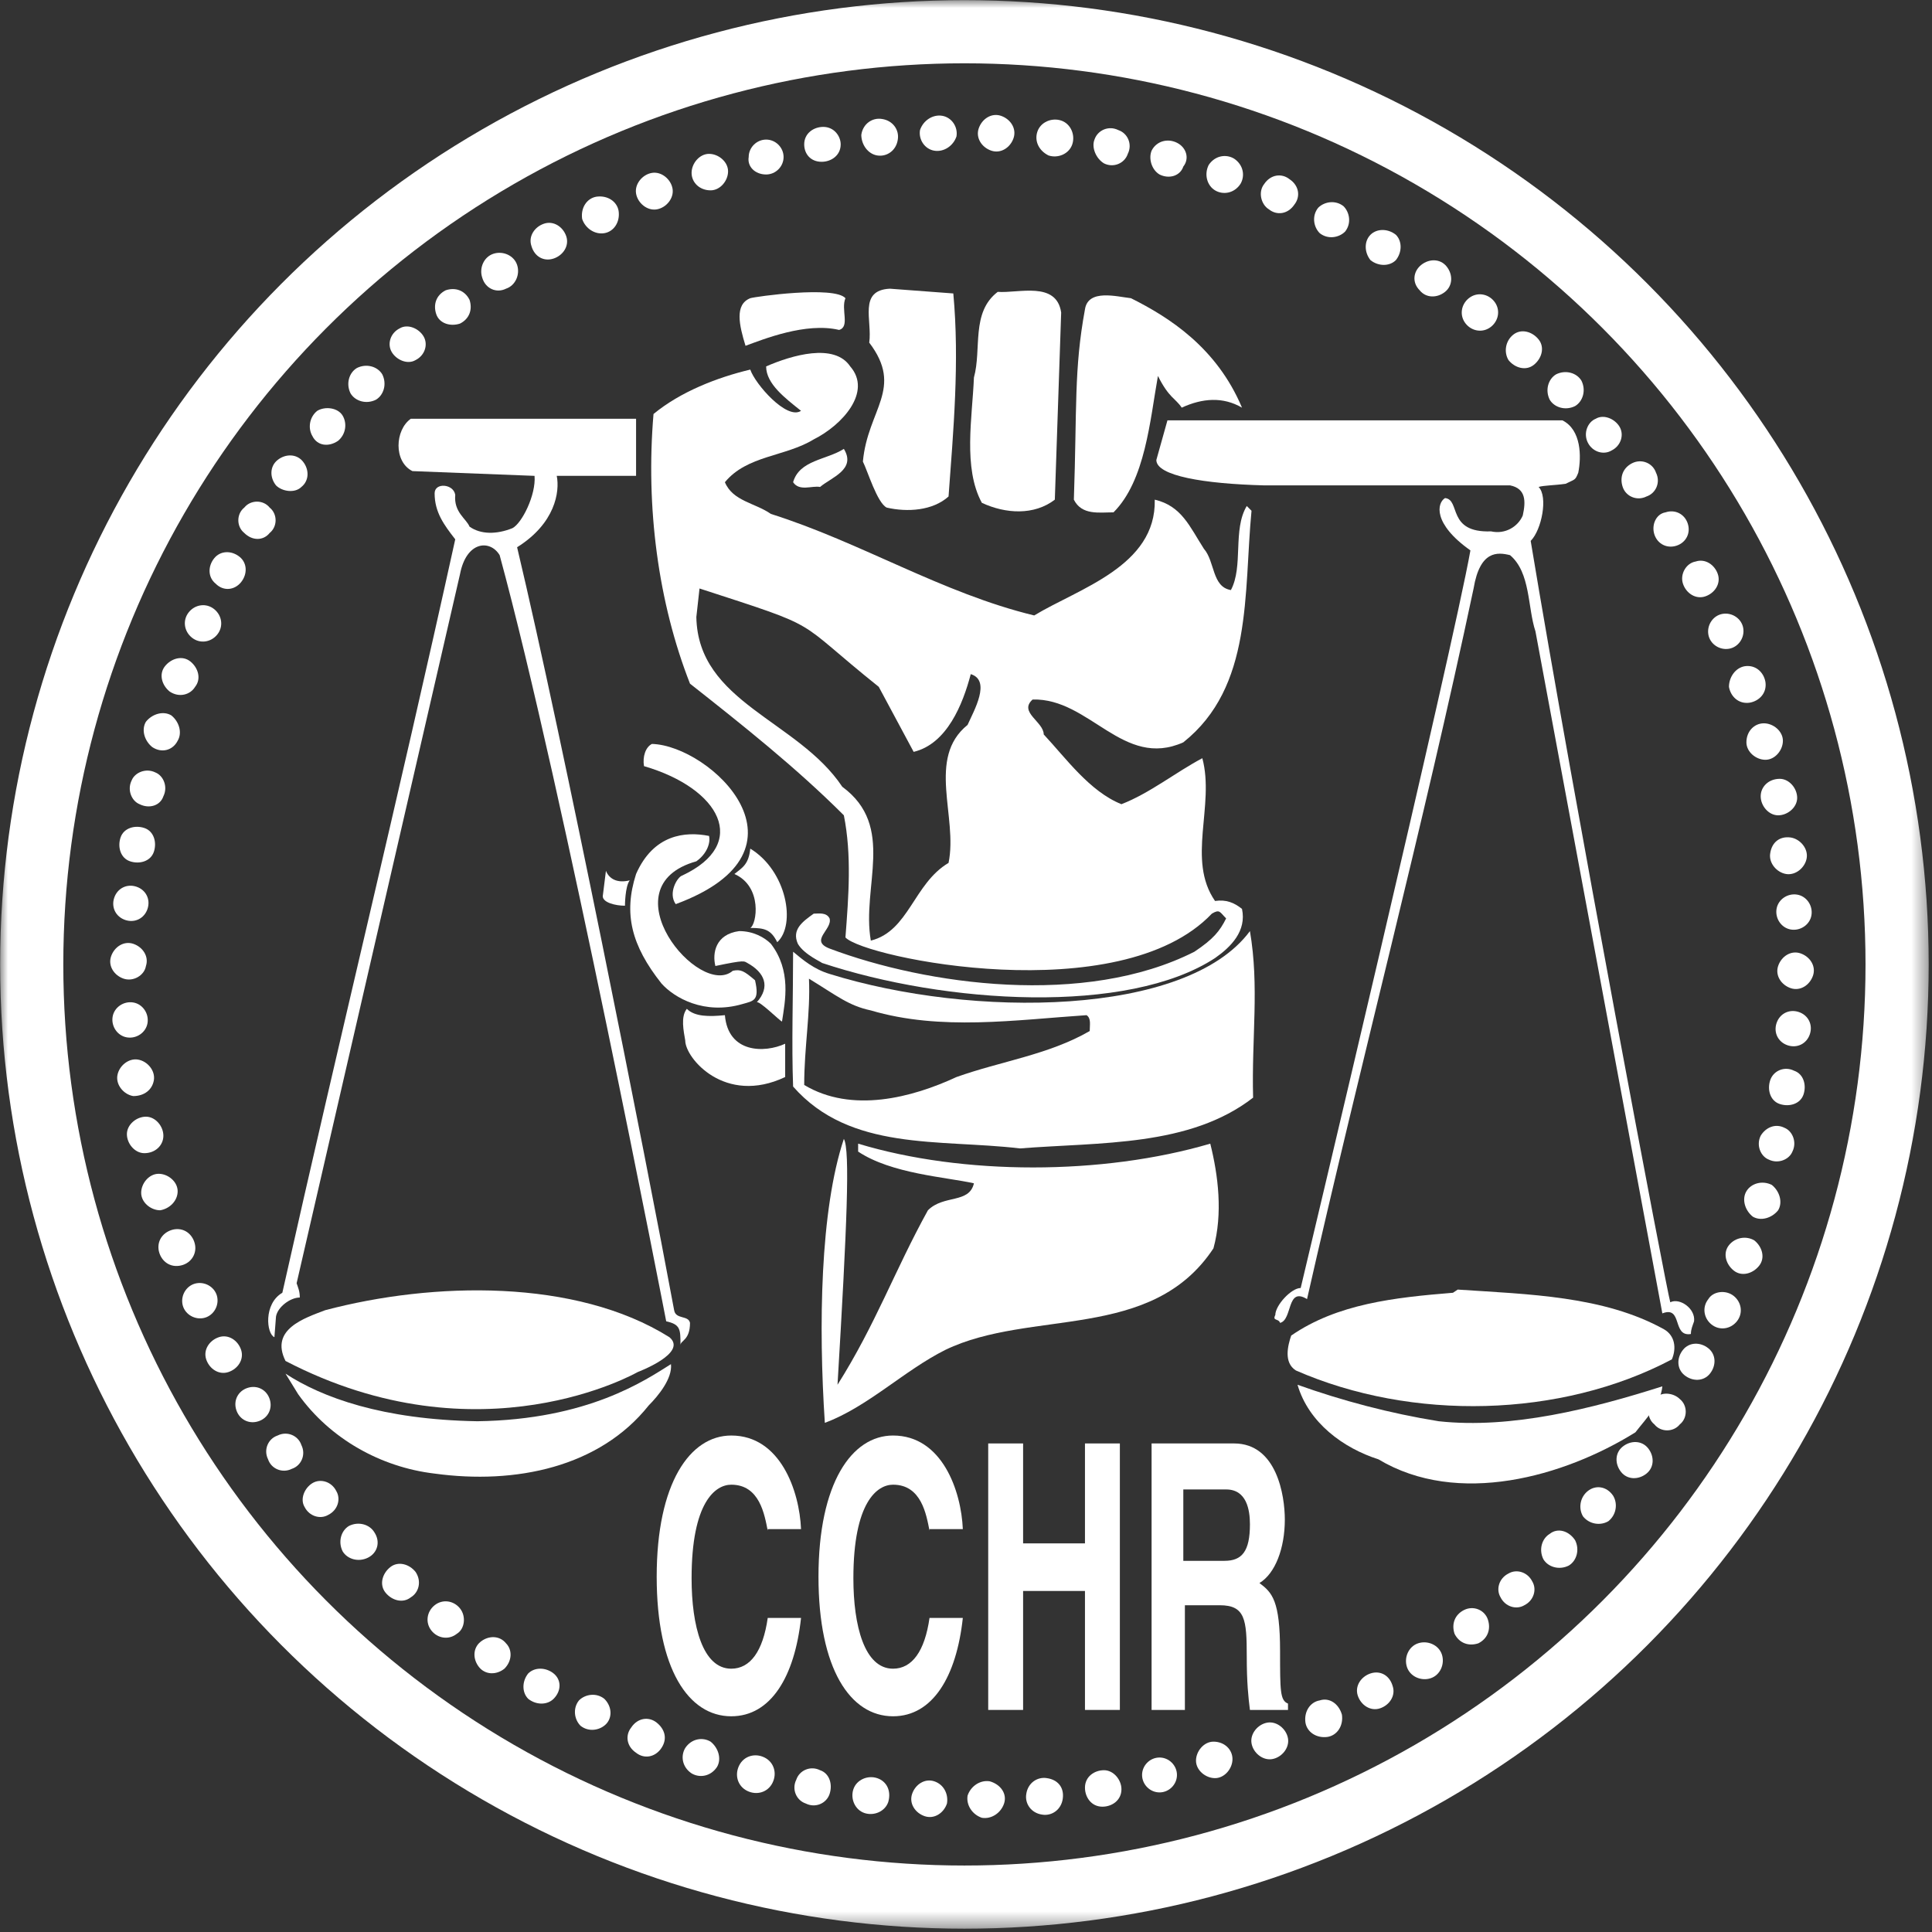
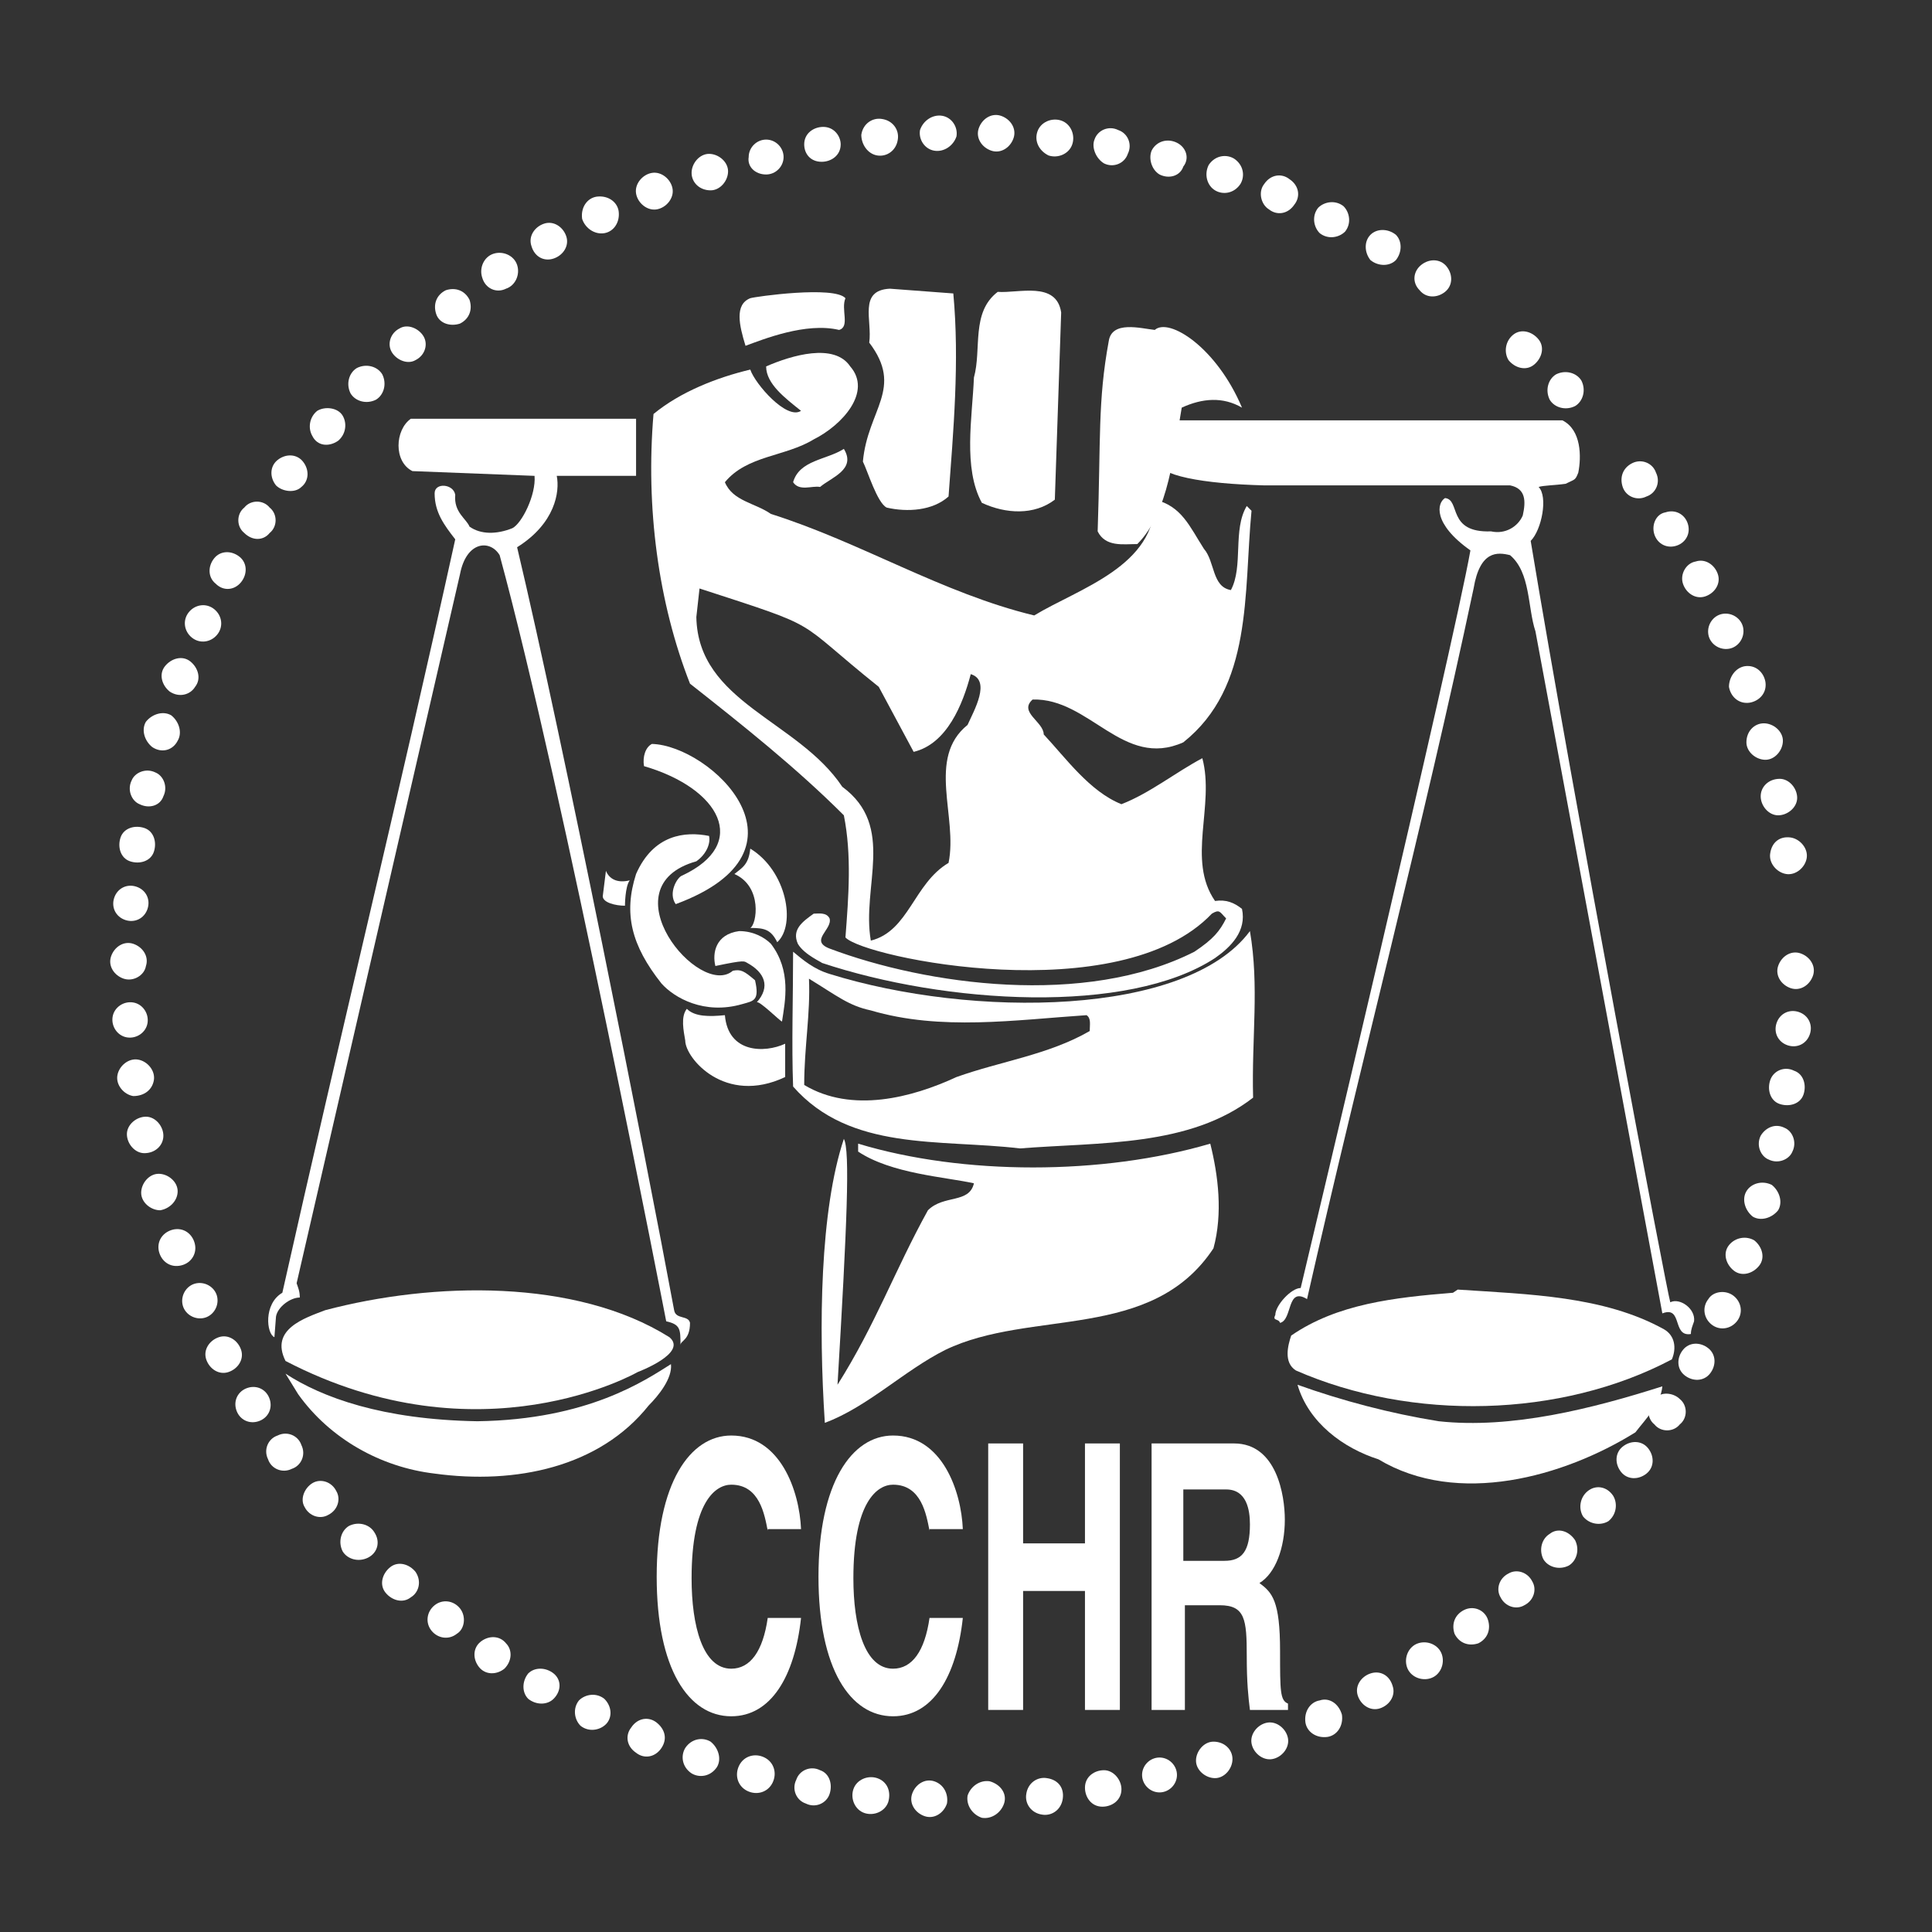
<svg xmlns="http://www.w3.org/2000/svg" xmlns:xlink="http://www.w3.org/1999/xlink" version="1.1" id="Layer_1" x="0px" y="0px" viewBox="0 0 121.8 121.8" enable-background="new 0 0 121.8 121.8" xml:space="preserve">
  <rect x="0" y="0" width="121.8" height="121.8" fill="#333333" stroke="none" />
  <g>
    <defs>
      <rect id="SVGID_1_" x="0" y="0" width="121.6" height="121.6" />
    </defs>
    <clipPath id="SVGID_2_">
      <use xlink:href="#SVGID_1_" overflow="visible" />
    </clipPath>
    <path clip-path="url(#SVGID_2_)" fill="#ffffff" d="M44.8,12c0.6,0,1.1-0.6,1.1-1.2c0-0.6-0.6-1.1-1.2-1.1c-0.6,0-1.1,0.6-1.1,1.2   C43.6,11.5,44.1,12,44.8,12" />
    <path clip-path="url(#SVGID_2_)" fill="#ffffff" d="M41.4,13.2c0.6-0.1,1.1-0.7,1-1.3c-0.1-0.6-0.7-1.1-1.3-1   c-0.6,0.1-1.1,0.7-1,1.3C40.2,12.8,40.8,13.3,41.4,13.2" />
    <path clip-path="url(#SVGID_2_)" fill="#ffffff" d="M38.1,14.7c0.6-0.1,1-0.7,0.9-1.4c-0.1-0.6-0.7-1-1.4-0.9   c-0.6,0.1-1,0.7-0.9,1.4C36.9,14.4,37.5,14.8,38.1,14.7" />
    <path clip-path="url(#SVGID_2_)" fill="#ffffff" d="M34.9,16.3c0.6-0.2,1-0.8,0.8-1.4c-0.2-0.6-0.8-1-1.4-0.8   c-0.6,0.2-1,0.8-0.8,1.4C33.7,16.2,34.3,16.5,34.9,16.3" />
    <path clip-path="url(#SVGID_2_)" fill="#ffffff" d="M31.9,18.2c0.6-0.2,0.9-0.9,0.7-1.5s-0.9-0.9-1.5-0.7c-0.6,0.2-0.9,0.9-0.7,1.5   C30.6,18.2,31.3,18.5,31.9,18.2" />
    <path clip-path="url(#SVGID_2_)" fill="#ffffff" d="M29,20.4c0.6-0.3,0.8-0.9,0.6-1.5c-0.3-0.6-0.9-0.8-1.5-0.6   c-0.6,0.3-0.8,0.9-0.6,1.5C27.7,20.4,28.4,20.6,29,20.4" />
    <path clip-path="url(#SVGID_2_)" fill="#ffffff" d="M26.2,22.7c0.6-0.3,0.8-1,0.5-1.5s-1-0.8-1.5-0.5c-0.6,0.3-0.8,1-0.5,1.5   C25,22.7,25.7,23,26.2,22.7" />
    <path clip-path="url(#SVGID_2_)" fill="#ffffff" d="M23.7,25.2c0.5-0.3,0.7-1,0.4-1.6c-0.3-0.5-1-0.7-1.6-0.4   c-0.5,0.3-0.7,1-0.4,1.6C22.4,25.3,23.1,25.5,23.7,25.2" />
    <path clip-path="url(#SVGID_2_)" fill="#ffffff" d="M21.3,27.8c0.5-0.4,0.6-1.1,0.3-1.6s-1.1-0.6-1.6-0.3c-0.5,0.4-0.6,1.1-0.3,1.6   C20,28.1,20.7,28.2,21.3,27.8" />
    <path clip-path="url(#SVGID_2_)" fill="#ffffff" d="M19,30.7c0.5-0.4,0.5-1.1,0.1-1.6c-0.4-0.5-1.1-0.5-1.6-0.1   c-0.5,0.4-0.5,1.1-0.1,1.6C17.8,31,18.6,31.1,19,30.7" />
    <path clip-path="url(#SVGID_2_)" fill="#ffffff" d="M17,33.6c0.5-0.4,0.5-1.2,0-1.6c-0.4-0.5-1.2-0.5-1.6,0c-0.5,0.4-0.5,1.2,0,1.6   C15.9,34.1,16.6,34.1,17,33.6" />
    <path clip-path="url(#SVGID_2_)" fill="#ffffff" d="M15.2,36.7c0.4-0.5,0.4-1.2-0.1-1.6c-0.5-0.4-1.2-0.4-1.6,0.1   c-0.4,0.5-0.4,1.2,0.1,1.6C14.1,37.3,14.8,37.2,15.2,36.7" />
    <path clip-path="url(#SVGID_2_)" fill="#ffffff" d="M13.7,40c0.4-0.5,0.3-1.2-0.2-1.6c-0.5-0.4-1.2-0.3-1.6,0.2   c-0.4,0.5-0.3,1.2,0.2,1.6C12.6,40.6,13.3,40.5,13.7,40" />
    <path clip-path="url(#SVGID_2_)" fill="#ffffff" d="M12.3,43.3c0.4-0.5,0.2-1.2-0.3-1.6c-0.5-0.4-1.2-0.2-1.6,0.3   c-0.4,0.5-0.2,1.2,0.3,1.6C11.3,44,12,43.8,12.3,43.3" />
    <path clip-path="url(#SVGID_2_)" fill="#ffffff" d="M11.2,46.7c0.3-0.5,0.1-1.2-0.4-1.6c-0.5-0.3-1.2-0.1-1.6,0.4   c-0.3,0.5-0.1,1.2,0.4,1.6C10.2,47.5,10.9,47.3,11.2,46.7" />
    <path clip-path="url(#SVGID_2_)" fill="#ffffff" d="M10.3,50.2c0.3-0.6,0-1.3-0.5-1.5c-0.6-0.3-1.3,0-1.5,0.5   c-0.3,0.6,0,1.3,0.5,1.5C9.4,51,10.1,50.8,10.3,50.2" />
    <path clip-path="url(#SVGID_2_)" fill="#ffffff" d="M9.7,53.7c0.2-0.6,0-1.3-0.6-1.5s-1.3,0-1.5,0.6c-0.2,0.6,0,1.3,0.6,1.5   S9.5,54.3,9.7,53.7" />
    <path clip-path="url(#SVGID_2_)" fill="#ffffff" d="M9.3,57.3c0.2-0.6-0.1-1.2-0.7-1.4C8,55.7,7.4,56,7.2,56.6   C7,57.2,7.3,57.8,7.9,58C8.5,58.2,9.1,57.9,9.3,57.3" />
    <path clip-path="url(#SVGID_2_)" fill="#ffffff" d="M9.2,60.9c0.2-0.6-0.2-1.2-0.8-1.4c-0.6-0.2-1.2,0.2-1.4,0.8   c-0.2,0.6,0.2,1.2,0.8,1.4S9.1,61.5,9.2,60.9" />
    <path clip-path="url(#SVGID_2_)" fill="#ffffff" d="M9.3,64.5c0.1-0.6-0.3-1.2-0.9-1.3c-0.6-0.1-1.2,0.3-1.3,0.9   C7,64.7,7.4,65.3,8,65.4C8.6,65.5,9.2,65.1,9.3,64.5" />
    <path clip-path="url(#SVGID_2_)" fill="#ffffff" d="M9.7,68.1c0.1-0.6-0.4-1.2-1-1.3c-0.6-0.1-1.2,0.4-1.3,1   c-0.1,0.6,0.4,1.2,1,1.3C9.1,69.1,9.6,68.7,9.7,68.1" />
    <path clip-path="url(#SVGID_2_)" fill="#ffffff" d="M10.3,71.6c0-0.6-0.5-1.2-1.1-1.2c-0.6,0-1.2,0.5-1.2,1.1   c0,0.6,0.5,1.2,1.1,1.2C9.8,72.7,10.3,72.2,10.3,71.6" />
    <path clip-path="url(#SVGID_2_)" fill="#ffffff" d="M11.2,75.1c0-0.6-0.6-1.1-1.2-1.1c-0.6,0-1.1,0.6-1.1,1.2   c0,0.6,0.6,1.1,1.2,1.1C10.7,76.2,11.2,75.7,11.2,75.1" />
    <path clip-path="url(#SVGID_2_)" fill="#ffffff" d="M12.3,78.5c-0.1-0.6-0.6-1.1-1.3-1c-0.6,0.1-1.1,0.6-1,1.3   c0.1,0.6,0.6,1.1,1.3,1S12.4,79.1,12.3,78.5" />
    <path clip-path="url(#SVGID_2_)" fill="#ffffff" d="M13.7,81.8c-0.1-0.6-0.7-1-1.3-0.9s-1,0.7-0.9,1.3c0.1,0.6,0.7,1,1.3,0.9   C13.4,83,13.8,82.4,13.7,81.8" />
    <path clip-path="url(#SVGID_2_)" fill="#ffffff" d="M15.2,85.1c-0.2-0.6-0.8-1-1.4-0.8c-0.6,0.2-1,0.8-0.8,1.4   c0.2,0.6,0.8,1,1.4,0.8C15,86.3,15.4,85.7,15.2,85.1" />
    <path clip-path="url(#SVGID_2_)" fill="#ffffff" d="M17,88.2c-0.2-0.6-0.8-0.9-1.4-0.7c-0.6,0.2-0.9,0.8-0.7,1.4   c0.2,0.6,0.8,0.9,1.4,0.7C16.9,89.4,17.2,88.8,17,88.2" />
    <path clip-path="url(#SVGID_2_)" fill="#ffffff" d="M19,91.1c-0.2-0.6-0.9-0.9-1.5-0.6c-0.6,0.2-0.9,0.9-0.6,1.5   c0.2,0.6,0.9,0.9,1.5,0.6C19,92.4,19.3,91.7,19,91.1" />
    <path clip-path="url(#SVGID_2_)" fill="#ffffff" d="M21.2,94c-0.3-0.6-1-0.8-1.5-0.5s-0.8,1-0.5,1.5c0.3,0.6,1,0.8,1.5,0.5   C21.3,95.2,21.5,94.5,21.2,94" />
    <path clip-path="url(#SVGID_2_)" fill="#ffffff" d="M23.6,96.6c-0.3-0.5-1-0.7-1.6-0.4c-0.5,0.3-0.7,1-0.4,1.6   c0.3,0.5,1,0.7,1.6,0.4C23.8,97.9,24,97.2,23.6,96.6" />
    <path clip-path="url(#SVGID_2_)" fill="#ffffff" d="M26.2,99.1c-0.4-0.5-1.1-0.7-1.6-0.3c-0.5,0.4-0.7,1.1-0.3,1.6s1.1,0.7,1.6,0.3   C26.4,100.4,26.6,99.7,26.2,99.1" />
    <path clip-path="url(#SVGID_2_)" fill="#ffffff" d="M29,101.4c-0.4-0.5-1.1-0.6-1.6-0.2c-0.5,0.4-0.6,1.1-0.2,1.6   c0.4,0.5,1.1,0.6,1.6,0.2C29.3,102.7,29.4,101.9,29,101.4" />
    <path clip-path="url(#SVGID_2_)" fill="#ffffff" d="M31.9,103.6c-0.4-0.5-1.1-0.5-1.6-0.1c-0.5,0.4-0.5,1.1-0.1,1.6   c0.4,0.5,1.1,0.5,1.6,0.1C32.3,104.7,32.3,104,31.9,103.6" />
    <path clip-path="url(#SVGID_2_)" fill="#ffffff" d="M34.9,105.5c-0.5-0.4-1.2-0.4-1.6,0c-0.4,0.5-0.4,1.2,0,1.6   c0.5,0.4,1.2,0.4,1.6,0C35.4,106.6,35.4,105.9,34.9,105.5" />
    <path clip-path="url(#SVGID_2_)" fill="#ffffff" d="M38.1,107.1c-0.5-0.4-1.2-0.3-1.6,0.1c-0.4,0.5-0.3,1.2,0.1,1.6   c0.5,0.4,1.2,0.3,1.6-0.1C38.6,108.3,38.6,107.6,38.1,107.1" />
    <path clip-path="url(#SVGID_2_)" fill="#ffffff" d="M41.4,108.6c-0.5-0.4-1.2-0.3-1.6,0.3c-0.4,0.5-0.3,1.2,0.3,1.6   c0.5,0.4,1.2,0.3,1.6-0.3S41.9,109,41.4,108.6" />
    <path clip-path="url(#SVGID_2_)" fill="#ffffff" d="M44.8,109.8c-0.5-0.3-1.2-0.2-1.6,0.4c-0.3,0.5-0.2,1.2,0.4,1.6   c0.5,0.3,1.2,0.2,1.6-0.4C45.5,110.9,45.3,110.2,44.8,109.8" />
    <path clip-path="url(#SVGID_2_)" fill="#ffffff" d="M48.2,110.8c-0.6-0.3-1.3-0.1-1.6,0.5c-0.3,0.6-0.1,1.3,0.5,1.6   c0.6,0.3,1.3,0.1,1.6-0.5C49,111.8,48.8,111.1,48.2,110.8" />
    <path clip-path="url(#SVGID_2_)" fill="#ffffff" d="M51.7,111.6c-0.6-0.3-1.3,0-1.5,0.6c-0.3,0.6,0,1.3,0.6,1.5   c0.6,0.3,1.3,0,1.5-0.6S52.3,111.8,51.7,111.6" />
    <path clip-path="url(#SVGID_2_)" fill="#ffffff" d="M55.3,112.1c-0.6-0.2-1.3,0.1-1.5,0.7c-0.2,0.6,0.1,1.3,0.7,1.5   c0.6,0.2,1.3-0.1,1.5-0.7C56.2,112.9,55.9,112.3,55.3,112.1" />
    <path clip-path="url(#SVGID_2_)" fill="#ffffff" d="M58.9,112.3c-0.6-0.2-1.2,0.2-1.4,0.8c-0.2,0.6,0.2,1.2,0.8,1.4   c0.6,0.2,1.2-0.2,1.4-0.8C59.8,113.1,59.5,112.5,58.9,112.3" />
    <path clip-path="url(#SVGID_2_)" fill="#ffffff" d="M62.4,112.3c-0.6-0.1-1.2,0.3-1.4,0.9c-0.1,0.6,0.3,1.2,0.9,1.4   c0.6,0.1,1.2-0.3,1.4-0.9C63.5,113.1,63.1,112.5,62.4,112.3" />
    <path clip-path="url(#SVGID_2_)" fill="#ffffff" d="M66,112.1c-0.6-0.1-1.2,0.3-1.3,1c-0.1,0.6,0.3,1.2,1,1.3   c0.6,0.1,1.2-0.3,1.3-1C67.1,112.7,66.7,112.2,66,112.1" />
    <path clip-path="url(#SVGID_2_)" fill="#ffffff" d="M69.6,111.6c-0.6,0-1.2,0.4-1.2,1.1c0,0.6,0.4,1.2,1.1,1.2   c0.6,0,1.2-0.4,1.2-1.1C70.7,112.2,70.2,111.6,69.6,111.6" />
    <path clip-path="url(#SVGID_2_)" fill="#ffffff" d="M73.1,110.8c-0.6,0-1.1,0.5-1.1,1.1c0,0.6,0.5,1.1,1.1,1.1   c0.6,0,1.1-0.5,1.1-1.1C74.2,111.3,73.7,110.8,73.1,110.8" />
    <path clip-path="url(#SVGID_2_)" fill="#ffffff" d="M76.5,109.8c-0.6,0-1.1,0.6-1.1,1.2c0,0.6,0.6,1.1,1.2,1.1s1.1-0.6,1.1-1.2   C77.7,110.3,77.2,109.8,76.5,109.8" />
    <path clip-path="url(#SVGID_2_)" fill="#ffffff" d="M79.9,108.6c-0.6,0.1-1.1,0.7-1,1.3c0.1,0.6,0.7,1.1,1.3,1   c0.6-0.1,1.1-0.7,1-1.3C81.1,109,80.5,108.5,79.9,108.6" />
    <path clip-path="url(#SVGID_2_)" fill="#ffffff" d="M83.2,107.2c-0.6,0.1-1,0.7-0.9,1.4c0.1,0.6,0.7,1,1.4,0.9   c0.6-0.1,1-0.7,0.9-1.4C84.4,107.4,83.8,107,83.2,107.2" />
    <path clip-path="url(#SVGID_2_)" fill="#ffffff" d="M86.4,105.5c-0.6,0.2-1,0.8-0.8,1.4c0.2,0.6,0.8,1,1.4,0.8   c0.6-0.2,1-0.8,0.8-1.4C87.6,105.6,87,105.3,86.4,105.5" />
    <path clip-path="url(#SVGID_2_)" fill="#ffffff" d="M89.4,103.6c-0.6,0.2-0.9,0.9-0.7,1.5c0.2,0.6,0.9,0.9,1.5,0.7   c0.6-0.2,0.9-0.9,0.7-1.5C90.7,103.7,90,103.4,89.4,103.6" />
    <path clip-path="url(#SVGID_2_)" fill="#ffffff" d="M92.3,101.5c-0.6,0.3-0.8,0.9-0.6,1.5c0.3,0.6,0.9,0.8,1.5,0.6   c0.6-0.3,0.8-0.9,0.6-1.5C93.6,101.5,92.9,101.2,92.3,101.5" />
    <path clip-path="url(#SVGID_2_)" fill="#ffffff" d="M95.1,99.2c-0.6,0.3-0.8,1-0.5,1.5c0.3,0.6,1,0.8,1.5,0.5   c0.6-0.3,0.8-1,0.5-1.5C96.3,99.1,95.6,98.9,95.1,99.2" />
    <path clip-path="url(#SVGID_2_)" fill="#ffffff" d="M97.7,96.7c-0.5,0.3-0.7,1-0.4,1.6c0.3,0.5,1,0.7,1.6,0.4   c0.5-0.3,0.7-1,0.4-1.6C98.9,96.5,98.2,96.3,97.7,96.7" />
    <path clip-path="url(#SVGID_2_)" fill="#ffffff" d="M100.1,94c-0.5,0.4-0.6,1.1-0.3,1.6c0.4,0.5,1.1,0.6,1.6,0.3   c0.5-0.4,0.6-1.1,0.3-1.6C101.3,93.7,100.6,93.6,100.1,94" />
    <path clip-path="url(#SVGID_2_)" fill="#ffffff" d="M102.3,91.2c-0.5,0.4-0.5,1.1-0.1,1.6c0.4,0.5,1.1,0.5,1.6,0.1   c0.5-0.4,0.5-1.1,0.1-1.6C103.5,90.8,102.8,90.8,102.3,91.2" />
    <path clip-path="url(#SVGID_2_)" fill="#ffffff" d="M104.3,88.2c-0.5,0.4-0.5,1.2,0,1.6c0.4,0.5,1.2,0.5,1.6,0   c0.5-0.4,0.5-1.2,0-1.6C105.5,87.8,104.7,87.7,104.3,88.2" />
    <path clip-path="url(#SVGID_2_)" fill="#ffffff" d="M106.1,85.1c-0.4,0.5-0.4,1.2,0.1,1.6c0.5,0.4,1.2,0.4,1.6-0.1   c0.4-0.5,0.4-1.2-0.1-1.6C107.2,84.6,106.5,84.6,106.1,85.1" />
    <path clip-path="url(#SVGID_2_)" fill="#ffffff" d="M107.7,81.9c-0.4,0.5-0.3,1.2,0.2,1.6c0.5,0.4,1.2,0.3,1.6-0.2   c0.4-0.5,0.3-1.2-0.2-1.6C108.8,81.3,108,81.4,107.7,81.9" />
    <path clip-path="url(#SVGID_2_)" fill="#ffffff" d="M109,78.5c-0.4,0.5-0.2,1.2,0.3,1.6c0.5,0.4,1.2,0.2,1.6-0.3   c0.4-0.5,0.2-1.2-0.3-1.6C110.1,77.9,109.4,78,109,78.5" />
    <path clip-path="url(#SVGID_2_)" fill="#ffffff" d="M110.1,75.1c-0.3,0.5-0.1,1.2,0.4,1.6c0.5,0.3,1.2,0.1,1.6-0.4   c0.3-0.5,0.1-1.2-0.4-1.6C111.1,74.4,110.4,74.6,110.1,75.1" />
    <path clip-path="url(#SVGID_2_)" fill="#ffffff" d="M111,71.6c-0.3,0.6,0,1.3,0.5,1.5c0.6,0.3,1.3,0,1.5-0.5c0.3-0.6,0-1.3-0.5-1.5   C111.9,70.8,111.3,71.1,111,71.6" />
    <path clip-path="url(#SVGID_2_)" fill="#ffffff" d="M111.6,68.1c-0.2,0.6,0,1.3,0.6,1.5c0.6,0.2,1.3,0,1.5-0.6   c0.2-0.6,0-1.3-0.6-1.5C112.5,67.2,111.8,67.5,111.6,68.1" />
    <path clip-path="url(#SVGID_2_)" fill="#ffffff" d="M112,64.5c-0.2,0.6,0.1,1.2,0.7,1.4c0.6,0.2,1.2-0.1,1.4-0.7   c0.2-0.6-0.1-1.2-0.7-1.4C112.8,63.6,112.2,63.9,112,64.5" />
    <path clip-path="url(#SVGID_2_)" fill="#ffffff" d="M112.1,60.9c-0.2,0.6,0.2,1.2,0.8,1.4c0.6,0.2,1.2-0.2,1.4-0.8   c0.2-0.6-0.2-1.2-0.8-1.4C112.9,59.9,112.3,60.3,112.1,60.9" />
-     <path clip-path="url(#SVGID_2_)" fill="#ffffff" d="M112,57.3c-0.1,0.6,0.3,1.2,0.9,1.3c0.6,0.1,1.2-0.3,1.3-0.9   c0.1-0.6-0.3-1.2-0.9-1.3C112.7,56.3,112.1,56.7,112,57.3" />
    <path clip-path="url(#SVGID_2_)" fill="#ffffff" d="M111.6,53.8c-0.1,0.6,0.4,1.2,1,1.3c0.6,0.1,1.2-0.4,1.3-1   c0.1-0.6-0.4-1.2-1-1.3C112.2,52.7,111.7,53.1,111.6,53.8" />
    <path clip-path="url(#SVGID_2_)" fill="#ffffff" d="M111,50.2c0,0.6,0.5,1.2,1.1,1.2c0.6,0,1.2-0.5,1.2-1.1c0-0.6-0.5-1.2-1.1-1.2   C111.5,49.1,111,49.6,111,50.2" />
    <path clip-path="url(#SVGID_2_)" fill="#ffffff" d="M110.1,46.8c0,0.6,0.6,1.1,1.2,1.1c0.6,0,1.1-0.6,1.1-1.2   c0-0.6-0.6-1.1-1.2-1.1C110.6,45.6,110.1,46.1,110.1,46.8" />
    <path clip-path="url(#SVGID_2_)" fill="#ffffff" d="M109,43.3c0.1,0.6,0.6,1.1,1.3,1c0.6-0.1,1.1-0.6,1-1.3c-0.1-0.6-0.6-1.1-1.3-1   C109.4,42.1,109,42.7,109,43.3" />
    <path clip-path="url(#SVGID_2_)" fill="#ffffff" d="M107.7,40c0.1,0.6,0.7,1,1.3,0.9c0.6-0.1,1-0.7,0.9-1.3c-0.1-0.6-0.7-1-1.3-0.9   C108,38.8,107.6,39.4,107.7,40" />
    <path clip-path="url(#SVGID_2_)" fill="#ffffff" d="M106.1,36.8c0.2,0.6,0.8,1,1.4,0.8c0.6-0.2,1-0.8,0.8-1.4   c-0.2-0.6-0.8-1-1.4-0.8C106.3,35.5,105.9,36.2,106.1,36.8" />
    <path clip-path="url(#SVGID_2_)" fill="#ffffff" d="M104.3,33.7c0.2,0.6,0.8,0.9,1.4,0.7c0.6-0.2,0.9-0.8,0.7-1.4   c-0.2-0.6-0.8-0.9-1.4-0.7C104.4,32.4,104.1,33.1,104.3,33.7" />
    <path clip-path="url(#SVGID_2_)" fill="#ffffff" d="M102.3,30.7c0.2,0.6,0.9,0.9,1.5,0.6c0.6-0.2,0.9-0.9,0.6-1.5   c-0.2-0.6-0.9-0.9-1.5-0.6S102.1,30.1,102.3,30.7" />
-     <path clip-path="url(#SVGID_2_)" fill="#ffffff" d="M100.1,27.9c0.3,0.6,1,0.8,1.5,0.5c0.6-0.3,0.8-1,0.5-1.5s-1-0.8-1.5-0.5   C100.1,26.6,99.8,27.3,100.1,27.9" />
    <path clip-path="url(#SVGID_2_)" fill="#ffffff" d="M97.7,25.2c0.3,0.5,1,0.7,1.6,0.4c0.5-0.3,0.7-1,0.4-1.6   c-0.3-0.5-1-0.7-1.6-0.4C97.6,23.9,97.4,24.6,97.7,25.2" />
    <path clip-path="url(#SVGID_2_)" fill="#ffffff" d="M95.1,22.7c0.4,0.5,1.1,0.7,1.6,0.3c0.5-0.4,0.7-1.1,0.3-1.6   c-0.4-0.5-1.1-0.7-1.6-0.3C94.9,21.5,94.8,22.2,95.1,22.7" />
-     <path clip-path="url(#SVGID_2_)" fill="#ffffff" d="M92.4,20.4c0.4,0.5,1.1,0.6,1.6,0.2c0.5-0.4,0.6-1.1,0.2-1.6   c-0.4-0.5-1.1-0.6-1.6-0.2C92.1,19.2,92,19.9,92.4,20.4" />
    <path clip-path="url(#SVGID_2_)" fill="#ffffff" d="M89.5,18.3c0.4,0.5,1.1,0.5,1.6,0.1c0.5-0.4,0.5-1.1,0.1-1.6   c-0.4-0.5-1.1-0.5-1.6-0.1S89,17.8,89.5,18.3" />
    <path clip-path="url(#SVGID_2_)" fill="#ffffff" d="M86.4,16.4c0.5,0.4,1.2,0.4,1.6,0c0.4-0.5,0.4-1.2,0-1.6   c-0.5-0.4-1.2-0.4-1.6,0C86,15.2,86,15.9,86.4,16.4" />
    <path clip-path="url(#SVGID_2_)" fill="#ffffff" d="M83.2,14.7c0.5,0.4,1.2,0.3,1.6-0.1c0.4-0.5,0.3-1.2-0.1-1.6   c-0.5-0.4-1.2-0.3-1.6,0.1C82.7,13.6,82.8,14.3,83.2,14.7" />
    <path clip-path="url(#SVGID_2_)" fill="#ffffff" d="M80,13.2c0.5,0.4,1.2,0.3,1.6-0.3c0.4-0.5,0.3-1.2-0.3-1.6   c-0.5-0.4-1.2-0.3-1.6,0.3C79.3,12.1,79.5,12.9,80,13.2" />
    <path clip-path="url(#SVGID_2_)" fill="#ffffff" d="M76.6,12c0.5,0.3,1.2,0.2,1.6-0.4c0.3-0.5,0.2-1.2-0.4-1.6   c-0.5-0.3-1.2-0.2-1.6,0.4C75.9,11,76.1,11.7,76.6,12" />
    <path clip-path="url(#SVGID_2_)" fill="#ffffff" d="M73.1,11c0.6,0.3,1.3,0.1,1.5-0.5C75,10,74.8,9.3,74.2,9   c-0.6-0.3-1.3-0.1-1.6,0.5C72.4,10,72.6,10.7,73.1,11" />
    <path clip-path="url(#SVGID_2_)" fill="#ffffff" d="M69.6,10.3c0.6,0.3,1.3,0,1.5-0.6c0.3-0.6,0-1.3-0.6-1.5   c-0.6-0.3-1.3,0-1.5,0.6C68.8,9.3,69.1,10,69.6,10.3" />
    <path clip-path="url(#SVGID_2_)" fill="#ffffff" d="M66.1,9.8c0.6,0.2,1.3-0.1,1.5-0.7c0.2-0.6-0.1-1.3-0.7-1.5   c-0.6-0.2-1.3,0.1-1.5,0.7C65.2,8.9,65.5,9.5,66.1,9.8" />
    <path clip-path="url(#SVGID_2_)" fill="#ffffff" d="M62.5,9.5c0.6,0.2,1.2-0.2,1.4-0.8c0.2-0.6-0.2-1.2-0.8-1.4   c-0.6-0.2-1.2,0.2-1.4,0.8C61.5,8.7,61.9,9.3,62.5,9.5" />
    <path clip-path="url(#SVGID_2_)" fill="#ffffff" d="M58.9,9.5c0.6,0.1,1.2-0.3,1.4-0.9C60.4,8,60,7.4,59.4,7.3   c-0.6-0.1-1.2,0.3-1.4,0.9C57.9,8.8,58.3,9.4,58.9,9.5" />
    <path clip-path="url(#SVGID_2_)" fill="#ffffff" d="M55.3,9.8c0.6,0.1,1.2-0.3,1.3-1c0.1-0.6-0.3-1.2-1-1.3c-0.6-0.1-1.2,0.3-1.3,1   C54.3,9.1,54.7,9.7,55.3,9.8" />
    <path clip-path="url(#SVGID_2_)" fill="#ffffff" d="M51.8,10.2c0.6,0,1.2-0.4,1.2-1.1C53,8.6,52.6,8,51.9,8c-0.6,0-1.2,0.4-1.2,1.1   C50.7,9.7,51.1,10.2,51.8,10.2" />
    <path clip-path="url(#SVGID_2_)" fill="#ffffff" d="M48.3,11c0.6,0,1.1-0.5,1.1-1.1c0-0.6-0.5-1.1-1.1-1.1c-0.6,0-1.1,0.5-1.1,1.1   C47.1,10.5,47.6,11,48.3,11" />
    <path clip-path="url(#SVGID_2_)" fill="#ffffff" d="M53.3,18.8c-0.3,0.7,0.3,1.8-0.4,2c-2.1-0.5-4.8,0.6-5.9,1   c-0.4-1.3-0.7-2.6,0.3-3C47.6,18.7,52.6,18,53.3,18.8" />
    <path clip-path="url(#SVGID_2_)" fill="#ffffff" d="M60.1,18.5c0.4,4.3,0,8.7-0.3,12.8c-1,0.9-2.6,1-3.9,0.7   c-0.6-0.3-1.2-2.3-1.5-2.9c0.3-3.3,2.6-4.6,0.4-7.5c0.2-1.4-0.7-3.3,1.3-3.4L60.1,18.5z" />
    <path clip-path="url(#SVGID_2_)" fill="#ffffff" d="M66.9,19.7l-0.4,11.8c-1.3,1-3.1,0.9-4.6,0.2c-1.2-2.2-0.6-5.4-0.5-7.9   c0.5-1.8-0.2-4.1,1.5-5.4C64.2,18.5,66.6,17.7,66.9,19.7" />
-     <path clip-path="url(#SVGID_2_)" fill="#ffffff" d="M78.3,25.7c-1.2-0.7-2.5-0.6-3.8,0c-0.4-0.6-0.8-0.6-1.5-2   c-0.5,2.8-0.8,6.6-2.8,8.6c-0.9,0-2,0.2-2.5-0.8c0.2-5.8,0-8.2,0.7-12c0.2-1.3,2-0.8,2.9-0.7C73.7,20,76.7,21.9,78.3,25.7" />
+     <path clip-path="url(#SVGID_2_)" fill="#ffffff" d="M78.3,25.7c-1.2-0.7-2.5-0.6-3.8,0c-0.5,2.8-0.8,6.6-2.8,8.6c-0.9,0-2,0.2-2.5-0.8c0.2-5.8,0-8.2,0.7-12c0.2-1.3,2-0.8,2.9-0.7C73.7,20,76.7,21.9,78.3,25.7" />
    <path clip-path="url(#SVGID_2_)" fill="#ffffff" d="M68.7,65c-2.6,1.5-5.6,1.9-8.4,2.9c-2.8,1.3-6.6,2.3-9.6,0.5   c0-2.4,0.4-4.5,0.3-6.7c1.8,1.1,2.5,1.7,3.9,2c4.4,1.3,9.1,0.6,13.6,0.3C68.8,64.2,68.7,64.6,68.7,65 M78.8,58.7   c-4,5.4-17.5,5.5-26.5,2.7c-1-0.3-1.7-0.9-2.3-1.4c0,2.9-0.1,5.8,0,8.5c3.6,4.1,9.2,3.3,14.3,3.9C69.4,72,75,72.3,79,69.2   C78.9,65.4,79.4,62.2,78.8,58.7" />
    <path clip-path="url(#SVGID_2_)" fill="#ffffff" d="M61,45.7c-2.6,2.1-0.6,5.8-1.2,8.7c-2.2,1.3-2.5,4.3-4.9,4.9   c-0.6-3.4,1.6-7.2-1.8-9.7c-2.8-4.2-9.1-5.3-9.2-10.7l0.2-1.8c8,2.6,5.8,1.8,11.3,6.2l2.2,4.1c2.1-0.5,3.1-3,3.6-4.9   C62.5,42.9,61.4,44.8,61,45.7 M78.9,32.2l-0.3-0.3c-0.9,1.5-0.2,3.8-1,5.3c-1.2-0.2-1-1.8-1.7-2.6c-0.9-1.4-1.4-2.7-3.1-3.1   c0.1,4.2-4.8,5.6-7.6,7.3c-5.8-1.4-10.9-4.6-16.6-6.4c-1-0.7-2.4-0.8-2.9-2c1.4-1.7,3.8-1.6,5.6-2.7c1.8-0.9,3.7-3,2.3-4.6   c-1-1.5-3.7-0.7-5.3,0c0,1.1,1.2,2,2.2,2.8c-0.9,0.6-2.9-1.7-3.2-2.6c-2.1,0.5-4.4,1.4-6.1,2.8c-0.5,5.9,0.3,11.9,2.3,17   c3.3,2.6,6.7,5.3,9.7,8.3c0.5,2.5,0.3,5.1,0.1,7.7c1.2,1.3,17.3,4.6,23.1-1.5c0.5-0.3,0.5-0.1,0.9,0.3c-0.4,0.8-0.8,1.3-2,2.1   c-6.9,3.5-16.9,2.1-23-0.2c-1.3-0.5,0.2-1.2,0-1.9c-0.2-0.4-0.7-0.3-1-0.3c-0.7,0.5-1.4,1-1,1.9c0.4,0.7,1.6,1.2,1.5,1.2   c7.8,2.6,19.3,3.3,24.8-0.3c1-0.7,2-1.7,1.7-3.1c-0.5-0.4-1-0.6-1.7-0.5c-1.8-2.6,0-6-0.8-9c-1.7,0.9-3.3,2.2-5.1,2.9   c-2-0.8-3.5-2.9-4.9-4.4c0-0.8-1.6-1.4-0.7-2.2c3.6-0.1,5.7,4.4,9.5,2.7C79,43.3,78.4,37.4,78.9,32.2" />
    <path clip-path="url(#SVGID_2_)" fill="#ffffff" d="M79.7,30.6c-3.8-0.1-6.8-0.6-6.8-1.6l0.7-2.5h24.9c1.2,0.6,1.2,2.3,1,3.3   c-0.2,0.5-0.2,0.4-0.8,0.7c-0.7,0.1-1.4,0.1-1.7,0.2c0.6,0.6,0.2,2.7-0.5,3.4c2.7,16.3,8.6,47.4,8.8,48c0.6-0.3,1.6,0.4,1.5,1.2   c-0.1,0.3-0.2,0.5-0.2,0.8c-1.2,0.2-0.5-1.8-1.8-1.3l-8-43c-0.5-1.5-0.3-3.7-1.6-4.8c-0.8-0.2-1.9-0.3-2.3,2.1   c-3.2,15.1-7.1,29.8-10.5,44.8c-1.3-0.8-0.9,1.3-1.7,1.5c-0.1-0.3-0.5-0.1-0.3-0.5c0-0.6,1-1.7,1.6-1.7c0,0,9.6-40.3,10.7-46.5   c-2.4-1.7-2.1-3-1.6-3.3c1,0.1,0.1,2.2,2.9,2.1c0.9,0.2,1.7-0.3,2-1c0.2-0.9,0.2-1.7-0.8-1.9H79.7z" />
    <path clip-path="url(#SVGID_2_)" fill="#ffffff" d="M53.2,28.3c0.8,1.3-0.8,1.8-1.5,2.4c-0.5-0.1-1.3,0.3-1.7-0.3   C50.4,29,52.1,29,53.2,28.3" />
    <path clip-path="url(#SVGID_2_)" fill="#ffffff" d="M42.6,57c-0.5-0.7,0.1-1.7,0.4-1.8c4.3-2,2.4-5.5-2.4-6.9   c-0.1-0.6,0.1-1.2,0.5-1.4C44.8,47,51.8,53.6,42.6,57" />
    <path clip-path="url(#SVGID_2_)" fill="#ffffff" d="M46.3,55.1c0.5-0.4,0.9-0.6,1-1.6c2.3,1.4,2.9,4.8,1.7,5.9   c-0.4-0.8-0.8-0.9-1.7-0.9C47.7,58.3,48.1,55.9,46.3,55.1" />
    <path clip-path="url(#SVGID_2_)" fill="#ffffff" d="M44.7,52.7c0.1,0.4-0.1,1.1-0.8,1.6c-5.7,1.6,0.2,8.7,2.3,6.9   c0.5-0.1,0.7,0,1.4,0.6c0.3,1.3-0.1,1.3-0.8,1.5c-2.4,0.7-4.3-0.4-5.1-1.3c-1.9-2.4-2.4-4.4-1.6-6.9C41.2,52.6,43.2,52.4,44.7,52.7   " />
    <path clip-path="url(#SVGID_2_)" fill="#ffffff" d="M38,56.5l0.2-1.6c0.2,0.5,0.7,0.8,1.5,0.6c-0.3,0.4-0.3,1.6-0.3,1.6   C38.8,57.1,38,56.9,38,56.5" />
    <path clip-path="url(#SVGID_2_)" fill="#ffffff" d="M47.1,60.7c1.1,0.6,1.5,1.5,0.6,2.5c0.1-0.2,1.5,1.2,1.6,1.2   c0.2-1.3,0.6-3.2-0.7-4.9c-0.4-0.4-1.1-0.8-2-0.8c-1.5,0.2-1.7,1.4-1.5,2.2C47,60.5,46.9,60.6,47.1,60.7" />
    <path clip-path="url(#SVGID_2_)" fill="#ffffff" d="M49.5,65.8c-1.3,0.6-3.6,0.6-3.8-1.8c-1,0.1-1.9,0.1-2.4-0.4   c-0.4,0.5-0.2,1.4-0.1,2c0,1.1,2.5,4.1,6.3,2.3V65.8z" />
    <path clip-path="url(#SVGID_2_)" fill="#ffffff" d="M52.8,87.3c2.4-3.8,3.6-7.2,5.7-11c1-1,2.6-0.4,2.9-1.7c-1.8-0.4-5.2-0.6-7.3-2   v-0.5c6.6,2,15.4,2,22.2,0c0.5,2,0.8,4.4,0.2,6.6c-3.9,5.9-11.5,3.8-16.9,6.4c-2.6,1.3-4.9,3.6-7.6,4.6c-0.4-6.1-0.3-13.4,1.2-17.9   C53.6,72.5,53.4,77.2,52.8,87.3" />
    <path clip-path="url(#SVGID_2_)" fill="#ffffff" d="M18,85.8c-1-2,1.2-2.7,2.5-3.2c6.8-1.8,15.8-2,21.7,1.7c1.2,1-2,2.2-2,2.2   S30.3,92.2,18,85.8" />
    <path clip-path="url(#SVGID_2_)" fill="#ffffff" d="M42.3,86c0.1,0.9-0.8,2-1.4,2.6c-3.1,3.9-8.4,5-13.5,4.3   c-3.4-0.4-6.6-2.2-8.6-5L18,86.6c2.3,1.5,6.1,2.9,12.1,3C37.1,89.5,40.7,87,42.3,86" />
    <path clip-path="url(#SVGID_2_)" fill="#ffffff" d="M104.9,83.8c0.7,0.4,0.8,1.2,0.5,1.9c-7,3.7-16.4,3.9-23.7,0.7   c-0.8-0.5-0.5-1.6-0.3-2.2c2.9-2,6.5-2.4,10.2-2.7l0.3-0.2C96.4,81.6,101.1,81.7,104.9,83.8" />
    <path clip-path="url(#SVGID_2_)" fill="#ffffff" d="M40.1,30v-3.6H25.9c-1,0.7-1.1,2.7,0.1,3.3c2.6,0.1,5.2,0.2,7.7,0.3   c0.1,1.2-0.8,3-1.4,3.3c-1,0.4-2,0.4-2.7-0.1c-0.2-0.5-1-0.9-0.9-2c-0.1-0.7-1.3-0.8-1.3-0.1c0,1.2,0.6,2,1.3,2.9   C25,50.8,21.5,65,17.8,81.5c-1.2,0.7-1,2.6-0.5,2.8l0.1-1.3c0.1-0.6,0.9-1.2,1.5-1.2c0-0.4-0.1-0.6-0.2-0.9l10.3-44.7   c0.4-2.1,1.9-2.2,2.5-1.2C35.5,49.7,42,83.3,42,83.3c0.9,0.2,0.9,0.5,0.9,1.5c0-0.3,0.6-0.3,0.6-1.4c-0.1-0.5-0.9-0.2-1-0.8   c-1.8-9.7-7-35.9-9.9-48.1c2.4-1.5,2.7-3.5,2.5-4.5H40.1z" />
    <path clip-path="url(#SVGID_2_)" fill="#ffffff" d="M90.7,89.6c4.6,0.5,9.7-0.8,14.1-2.2c-0.1,1.1-1,2-1.7,2.9   c-4.5,2.8-11.2,4.7-16.2,1.7c-2.2-0.7-4.4-2.3-5.1-4.7C84.6,88.3,87.6,89.1,90.7,89.6" />
    <path clip-path="url(#SVGID_2_)" fill="#ffffff" d="M48.4,96.5c-0.2-1-0.5-2.9-2.3-2.9c-1,0-2.5,1.1-2.5,5.9c0,3,0.7,5.7,2.5,5.7   c1.2,0,2-1.1,2.3-3.2h2.1c-0.4,3.7-1.9,6.2-4.4,6.2c-2.7,0-4.7-3-4.7-8.8c0-5.9,2.1-8.9,4.7-8.9c3.1,0,4.3,3.5,4.4,5.9H48.4z" />
    <path clip-path="url(#SVGID_2_)" fill="#ffffff" d="M58.6,96.5c-0.2-1-0.5-2.9-2.3-2.9c-1,0-2.5,1.1-2.5,5.9c0,3,0.7,5.7,2.5,5.7   c1.2,0,2-1.1,2.3-3.2h2.1c-0.4,3.7-1.9,6.2-4.4,6.2c-2.7,0-4.7-3-4.7-8.8c0-5.9,2.1-8.9,4.7-8.9c3.1,0,4.3,3.5,4.4,5.9H58.6z" />
  </g>
  <polygon fill="#ffffff" points="64.5,100.3 64.5,107.8 62.3,107.8 62.3,91 64.5,91 64.5,97.3 68.4,97.3 68.4,91 70.6,91 70.6,107.8   68.4,107.8 68.4,100.3 " />
  <g>
    <defs>
      <rect id="SVGID_3_" x="0" y="0" width="121.6" height="121.6" />
    </defs>
    <clipPath id="SVGID_4_">
      <use xlink:href="#SVGID_3_" overflow="visible" />
    </clipPath>
    <path clip-path="url(#SVGID_4_)" fill="#ffffff" d="M77.2,98.4c1.1,0,1.6-0.6,1.6-2.3c0-0.9-0.2-2.2-1.5-2.2h-2.7v4.5H77.2z    M72.6,91h5.2c2.7,0,3.2,3.3,3.2,4.8c0,1.8-0.6,3.4-1.6,4c0.8,0.6,1.3,1.1,1.3,4.3c0,2.5,0,3.1,0.5,3.3v0.4h-2.4   c-0.1-0.8-0.2-1.7-0.2-3.4c0-2.3-0.1-3.2-1.7-3.2h-2.2v6.6h-2.1V91z" />
    <defs>
      <filter id="Adobe_OpacityMaskFilter" filterUnits="userSpaceOnUse" x="-9" y="-7" width="139.6" height="129.6">
        <feFlood style="flood-color:white;flood-opacity:1" result="back" />
        <feBlend in="SourceGraphic" in2="back" mode="normal" />
      </filter>
    </defs>
    <mask maskUnits="userSpaceOnUse" x="-9" y="-7" width="139.6" height="129.6" id="SVGID_5_">
      <g filter="url(#Adobe_OpacityMaskFilter)">
        <linearGradient id="SVGID_6_" gradientUnits="userSpaceOnUse" x1="-0.181" y1="304.349" x2="0.819" y2="304.349" gradientTransform="matrix(0 48.77 48.77 0 -14782.268 88.97)">
          <stop offset="0" style="stop-color:#FFFFFF" />
          <stop offset="1" style="stop-color:#000000" />
        </linearGradient>
        <rect x="0" y="0" clip-path="url(#SVGID_4_)" fill="url(#SVGID_6_)" width="121.6" height="121.6" />
      </g>
    </mask>
    <g clip-path="url(#SVGID_4_)" mask="url(#SVGID_5_)">
      <g>
        <defs>
          <rect id="SVGID_7_" x="-9" y="-7" width="139.6" height="129.6" />
        </defs>
        <clipPath id="SVGID_8_">
          <use xlink:href="#SVGID_7_" overflow="visible" />
        </clipPath>
-         <circle clip-path="url(#SVGID_8_)" fill="none" stroke="#ffffff" stroke-width="3.982" stroke-miterlimit="10" cx="60.8" cy="60.8" r="58.8" />
      </g>
    </g>
  </g>
</svg>